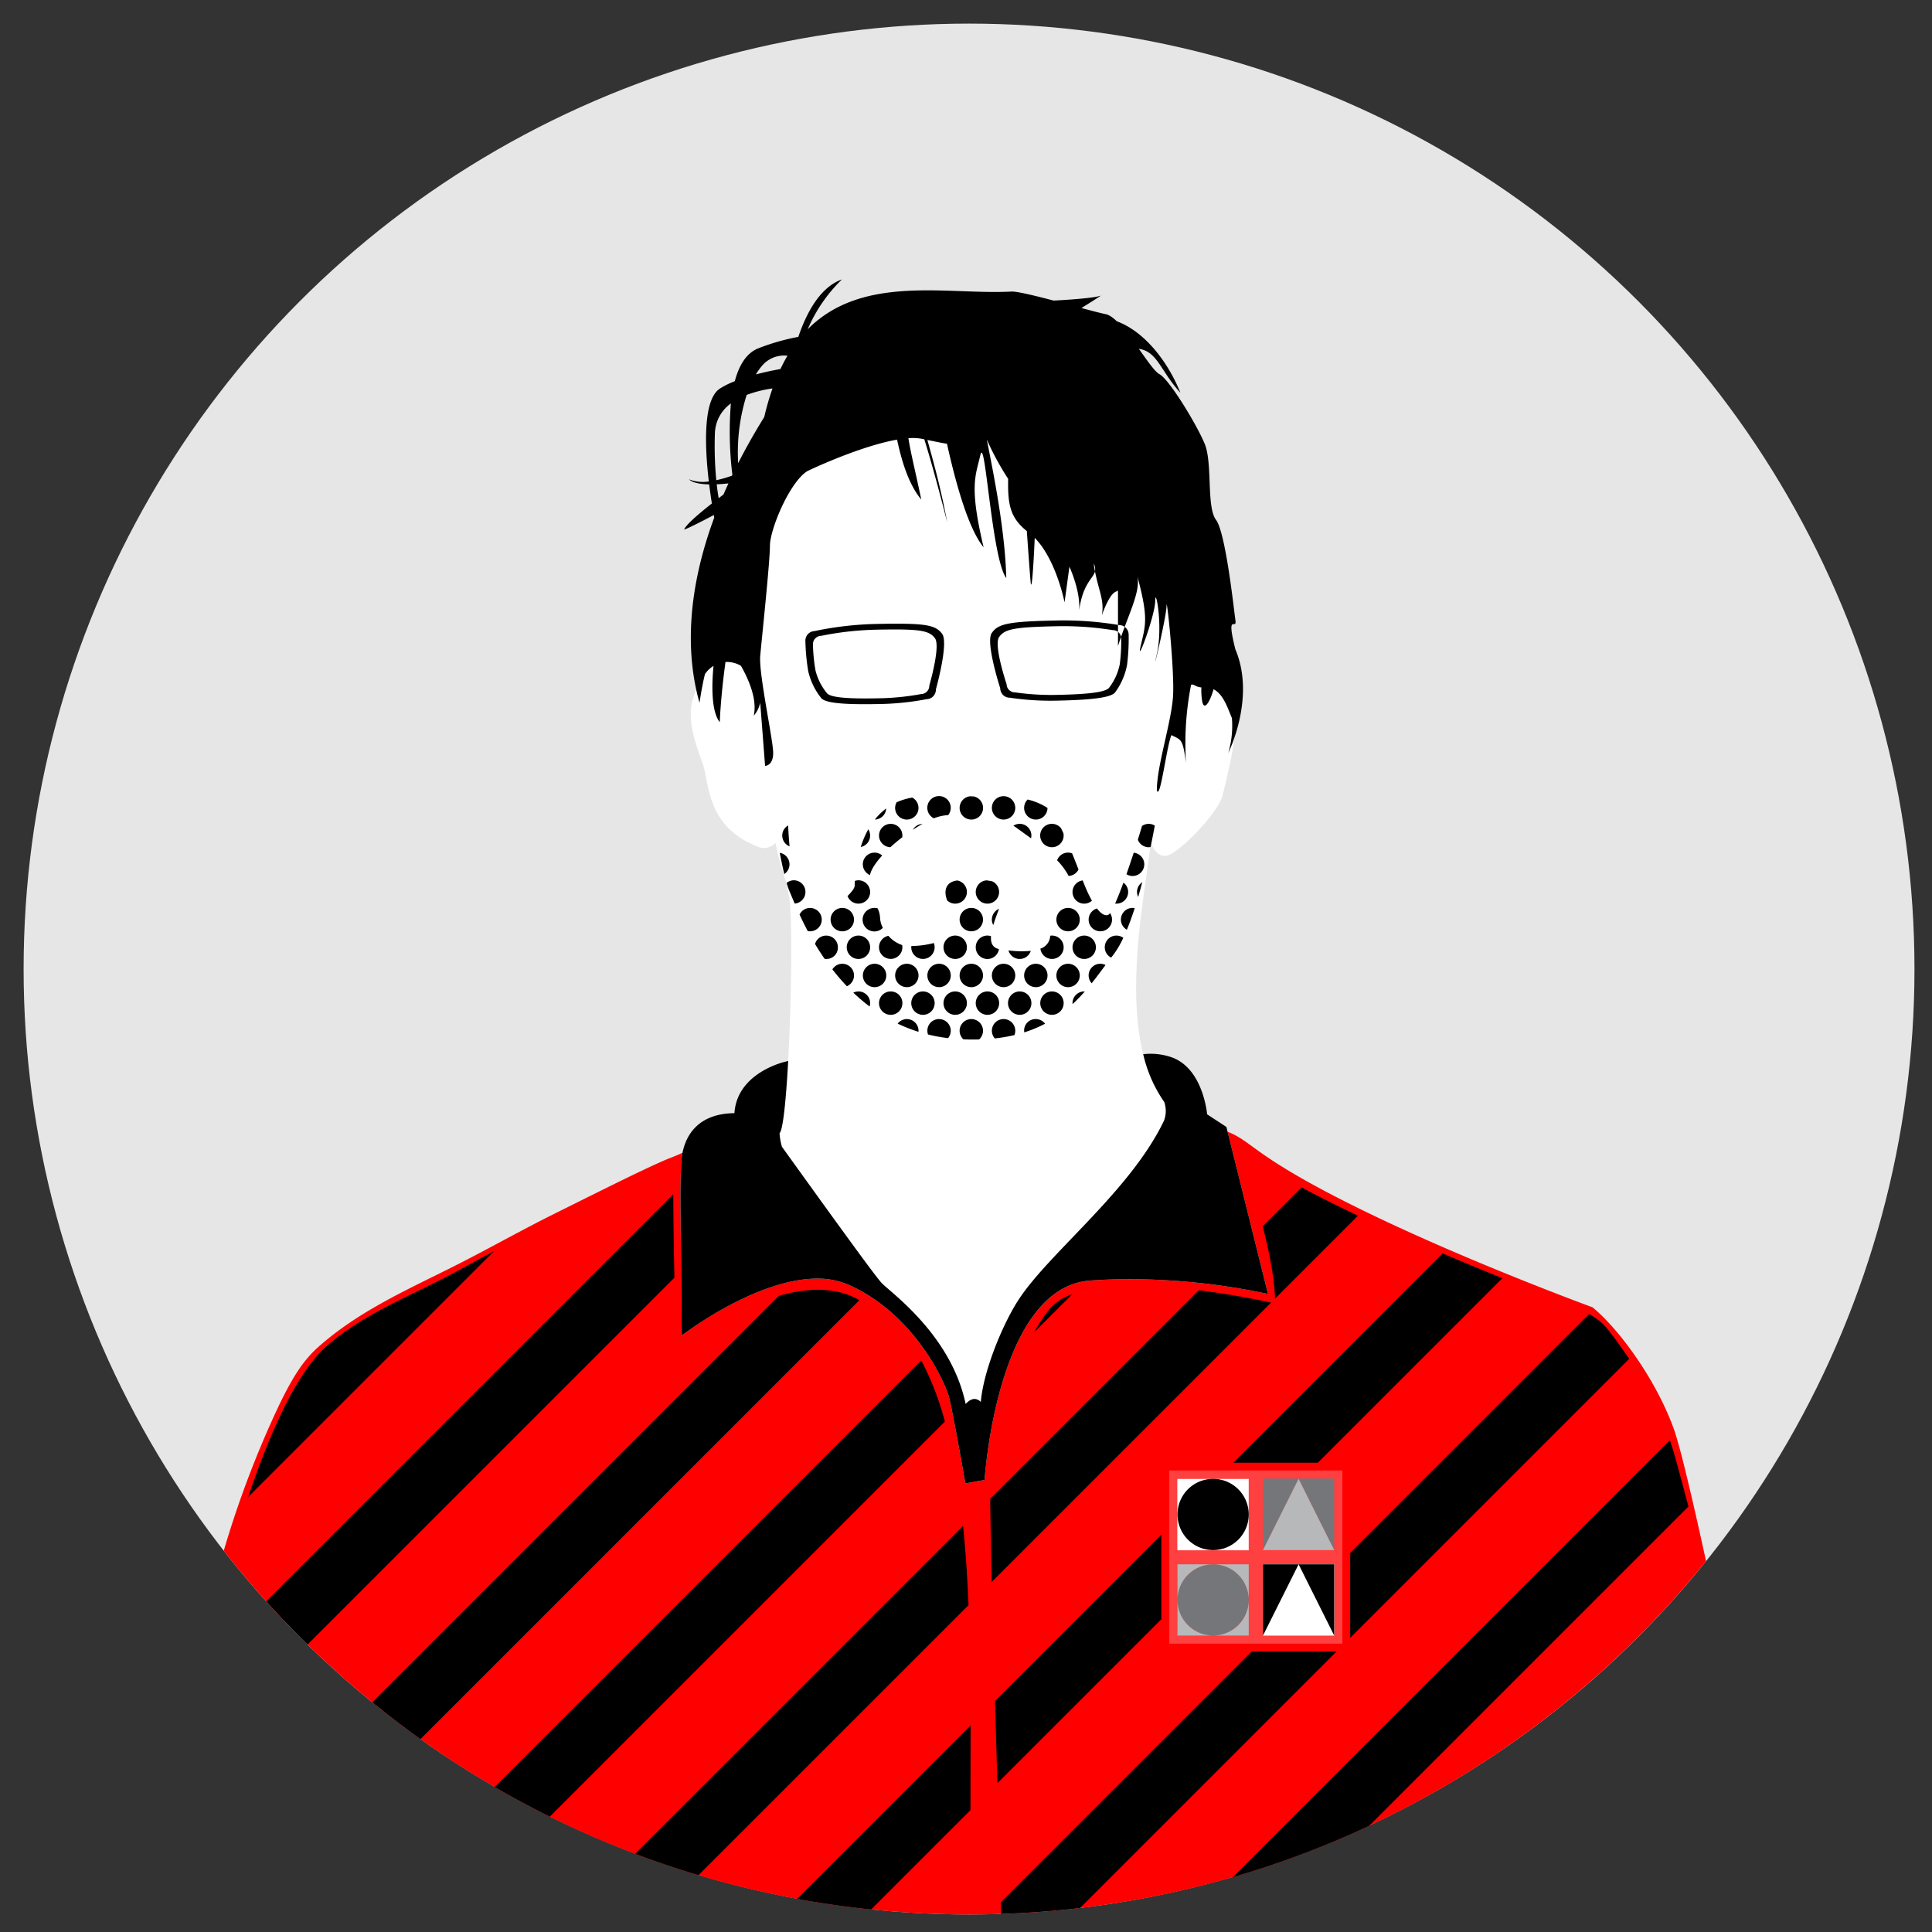
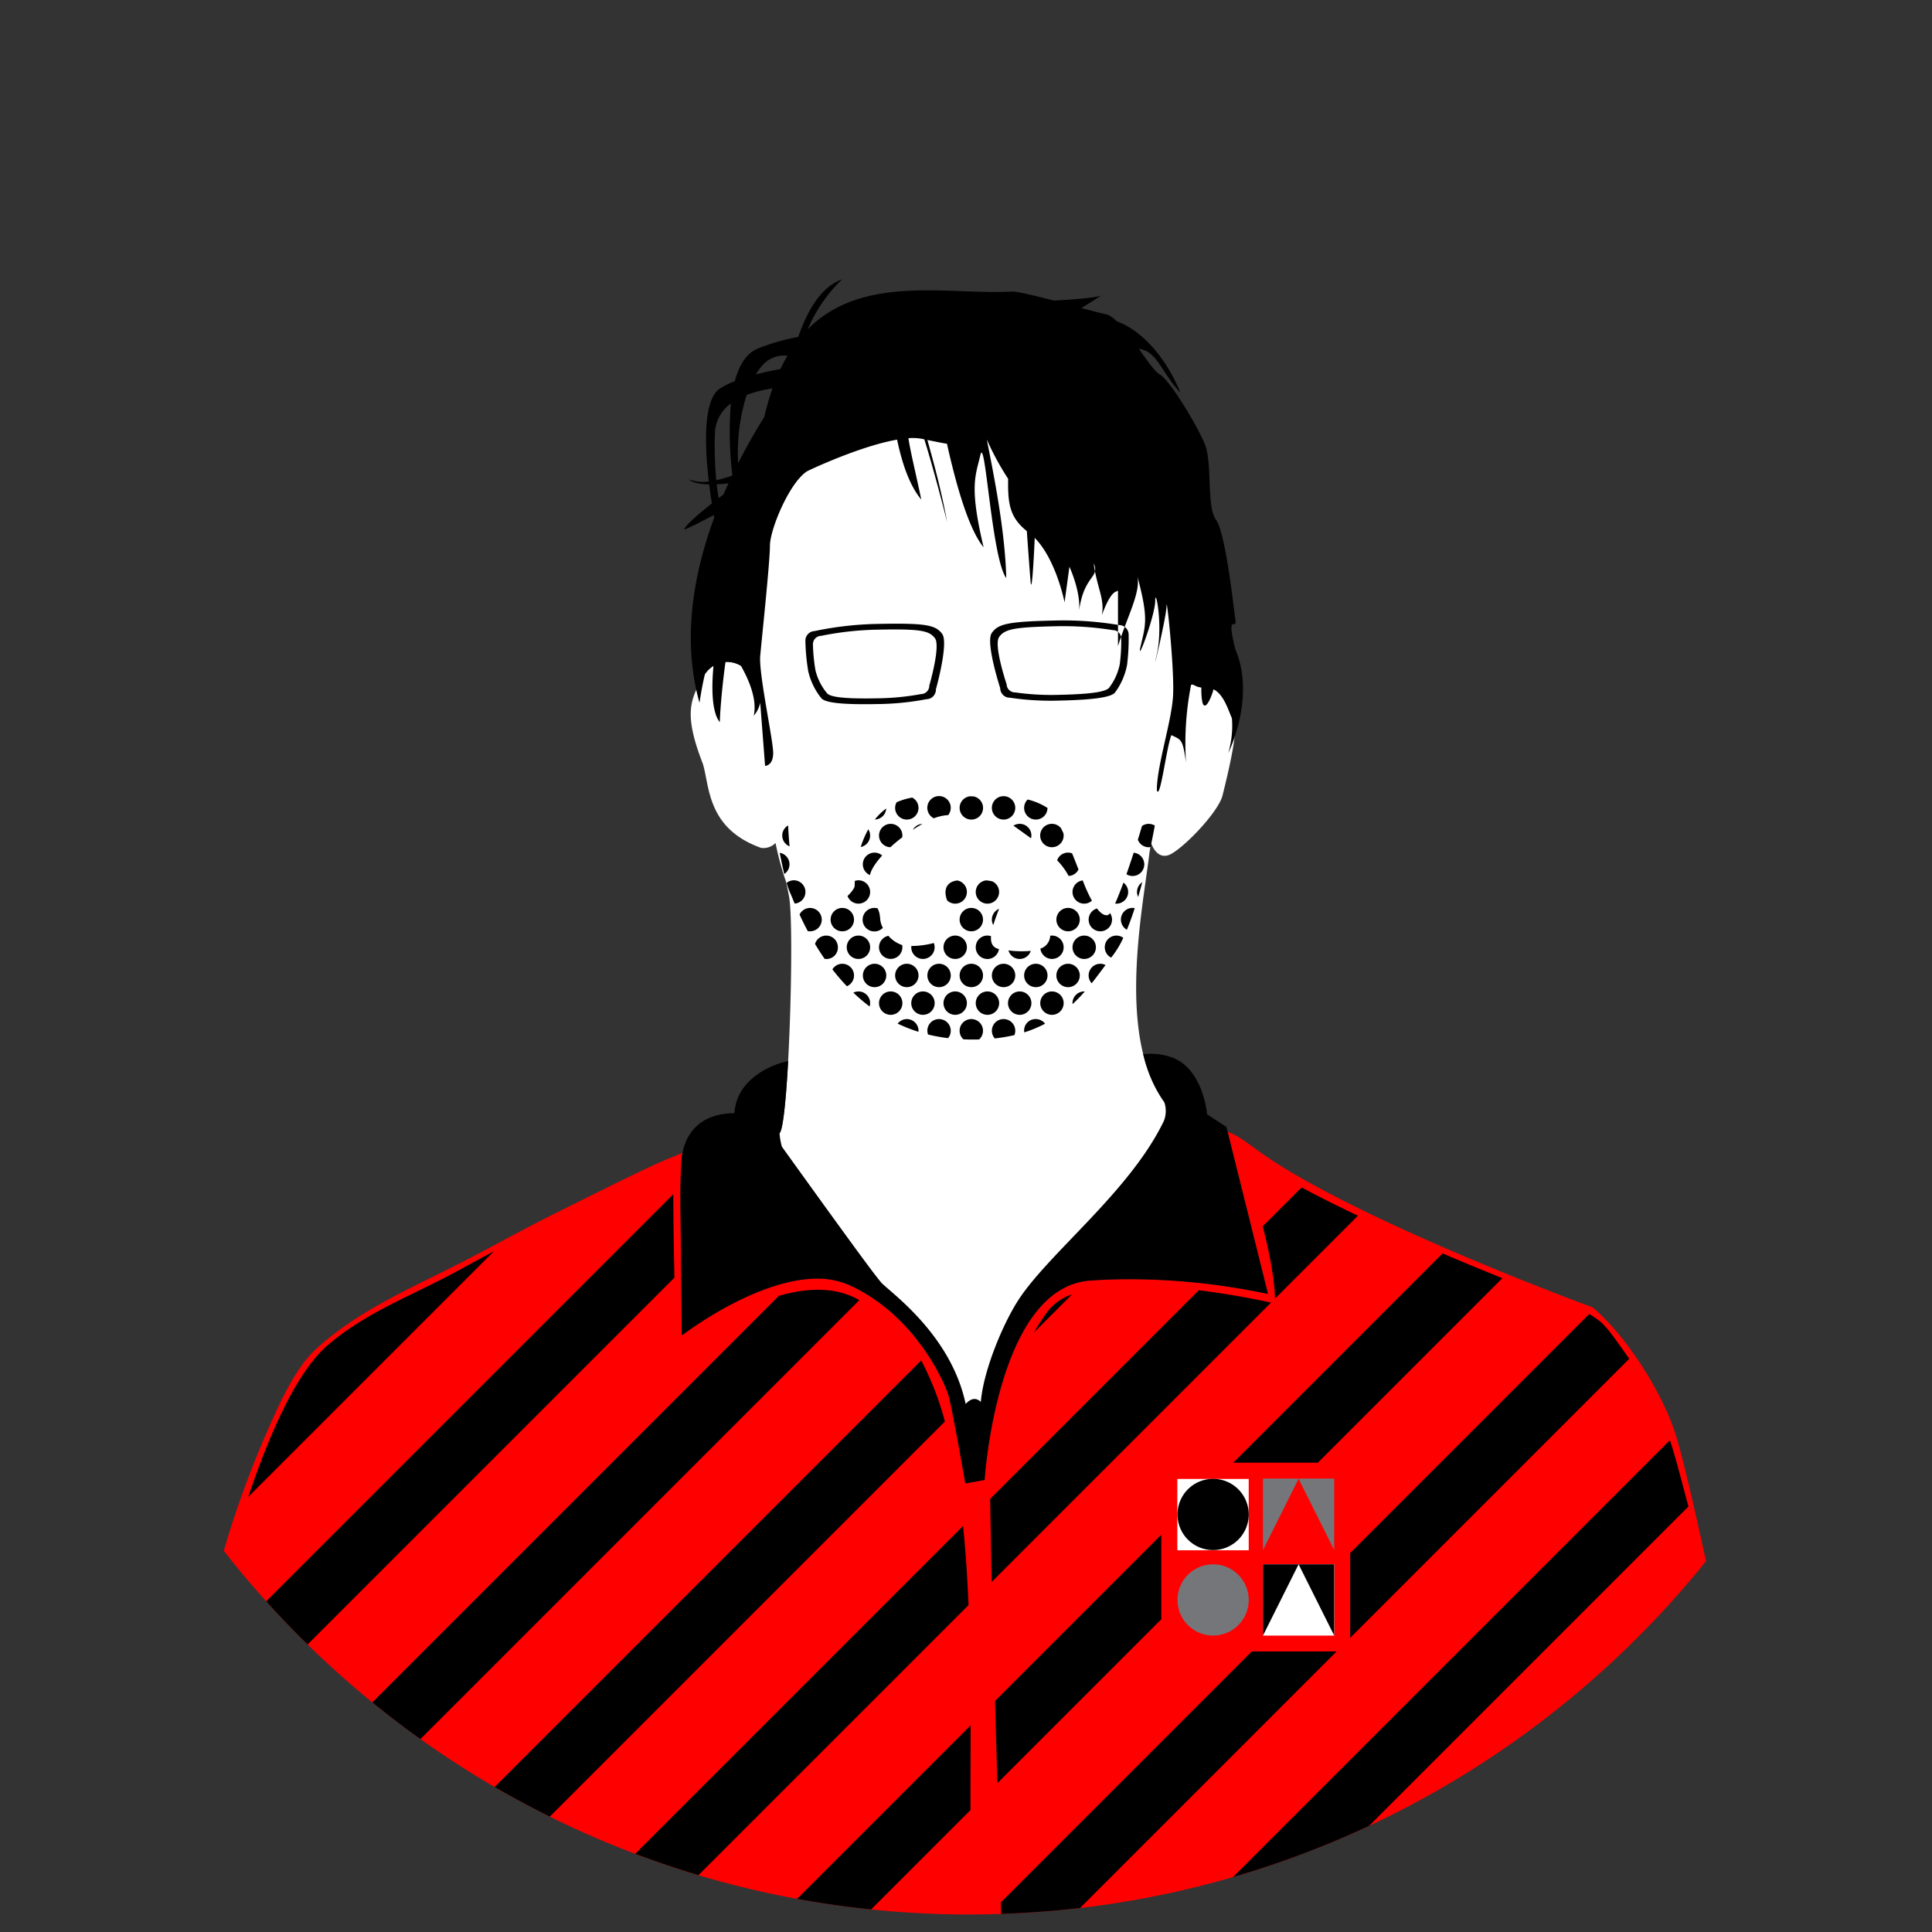
<svg xmlns="http://www.w3.org/2000/svg" width="299.903" height="299.903" viewBox="0 0 675 675">
  <rect x="0" y="0" width="675" height="675" fill="#333333" stroke="none" />
  <defs>
    <style>
      .cls-1 {
        fill: #e6e6e6;
      }

      .cls-2 {
        fill: red;
      }

      .cls-2, .cls-4, .cls-5, .cls-6, .cls-7 {
        fill-rule: evenodd;
      }

      .cls-3 {
        fill: #ff4040;
      }

      .cls-4 {
        fill: #fff;
      }

      .cls-5 {
        fill: #757679;
      }

      .cls-6 {
        fill: #b6b8ba;
      }
    </style>
  </defs>
-   <circle id="grey" class="cls-1" cx="338.563" cy="338.563" r="330.313" />
  <path id="red" class="cls-2" d="M338.562,668.875c-105.778,0-199.936-49.728-260.391-127.074a350.083,350.083,0,0,1,19.194-50.573c4.82-10.037,8.632-16.024,13.951-20.724,13.476-11.91,29-18.99,45.422-27.17,12.8-6.379,24.924-13.29,36.541-19.069,18.154-9.032,33.693-16.837,40.806-19.679,1.25-.447,2.734-1.084,4.366-1.832a23.146,23.146,0,0,0-.405,3.081c-0.475,7.519-.278,17.916-0.278,17.916l0.415,42.657,0.281-.213,0,0.213s25.434-19.657,47.07-19.695a27.519,27.519,0,0,1,11.337,2.325c22.777,10.388,33.167,33.846,34.528,38.526s5.863,30.67,5.863,30.67l0.274-.05c0,0.031.009,0.05,0.009,0.05L344,517.061s4.206-67.3,36.858-69.657c4.569-.331,9.077-0.478,13.45-0.488a233.34,233.34,0,0,1,48.4,5.1l-0.017-.069,0.3,0.069L428.891,395.4c8.541,3.344,8.952,8.151,41.13,24.431,38.011,19.232,86.37,36.909,86.37,36.909,9.835,8.1,22.49,26.016,28.411,42.516,2.191,6.106,6.33,23.61,11.258,46.172C535.517,620.693,442.673,668.875,338.562,668.875Z" />
-   <rect id="wit_50" data-name="wit 50" class="cls-3" x="408.5" y="513.75" width="60.5" height="60.5" />
  <path id="wit" class="cls-4" d="M427.116,277.942c-1.528,6.069-14.638,19.486-18.96,20.852s-6.025-4.394-6.025-4.394-0.143,1.251-.52,3.4c-2.395,20.711-13.29,71.369,9.788,92.439,4.575,5.447-1.174,6.434-1.174,6.434s-40.414,53.062-50.756,60.5-16.024,39.536-16.024,39.536l-6.45-.1s-11.475-32.124-19.164-35.421-52.861-58.164-52.861-58.164,4.03-5.672,7.277-7.056,5.415-71.957,3.432-82.74c-0.326-1.768-.672-3.449-1.023-5.042a103,103,0,0,1-3.7-13.668,5.9,5.9,0,0,1-5.045,1.714c-18.891-6.744-17.947-21.424-20.333-29.346-6.9-17.669-4.309-22.647.113-30.463s15.525-7.287,19.636,4.963c-2.8-27.641-3.682-63.137,7.753-84.107s25.688-38.669,66.542-38.4,59.844,23.865,67.091,41.9,7.31,60.326,3.73,83.209c8.727-8.108,4.355-3.517,10.811-3.775s8.1,9.444,9.85,11.98S428.644,271.872,427.116,277.942Zm14.139,293.5v0h0V546.5h24.937v0h0.006v24.938H441.255ZM411.335,516.7h24.938v24.938H411.335V516.7Z" />
  <path id="_66" data-name="66" class="cls-5" d="M466.1,541.465L453.7,516.677l-12.394,24.788h-0.05V516.578h24.887v24.887H466.1ZM423.837,571.43a12.444,12.444,0,1,1,12.443-12.444A12.444,12.444,0,0,1,423.837,571.43Z" />
-   <path id="_33" data-name="33" class="cls-6" d="M441.258,541.565L453.7,516.677l12.443,24.888H441.258Zm-29.865,17.421a12.444,12.444,0,1,0,12.444-12.444H436.28V571.43H411.393V558.986Zm0,0V546.542h12.443A12.443,12.443,0,0,0,411.393,558.986Z" />
  <path id="_100" data-name="100" class="cls-7" d="M393.769,232.313a23.515,23.515,0,0,1-4.251,9.692c-1.283,1.393-5.938,2.488-19.647,2.769a96.305,96.305,0,0,1-17.077-1.016,3.225,3.225,0,0,1-2.586-1.229,3.482,3.482,0,0,1-.762-2.118s-5.184-15.944-2.956-19.234,5.9-4.049,22.808-4.395a116.8,116.8,0,0,1,21.681,1.6,3.349,3.349,0,0,1,3.349,3.347A73.4,73.4,0,0,1,393.769,232.313Zm-2.047-9.3a2.923,2.923,0,0,0-2.983-2.863,108.174,108.174,0,0,0-19.332-1.36c-15.08.309-18.35,0.962-20.34,3.781s2.621,16.471,2.621,16.471a2.923,2.923,0,0,0,2.984,2.864,89.332,89.332,0,0,0,15.226.858c12.224-.25,16.376-1.192,17.521-2.385a19.8,19.8,0,0,0,3.8-8.3A60.377,60.377,0,0,0,391.722,223.013Zm-65.4,19.922a3.225,3.225,0,0,1-2.534,1.334,96.293,96.293,0,0,1-17.021,1.714c-13.709.281-18.405-.623-19.744-1.961a23.514,23.514,0,0,1-4.644-9.51,73.454,73.454,0,0,1-.992-10.548,3.349,3.349,0,0,1,3.209-3.481,116.721,116.721,0,0,1,21.6-2.491c16.912-.347,20.607.262,22.969,3.457S327,240.788,327,240.788A3.493,3.493,0,0,1,326.321,242.935Zm0.306-19.99c-2.1-2.735-5.4-3.253-20.479-2.945a108.179,108.179,0,0,0-19.259,2.15,2.924,2.924,0,0,0-2.864,2.983,60.379,60.379,0,0,0,.877,9.033,19.8,19.8,0,0,0,4.134,8.142c1.193,1.145,5.38,1.916,17.6,1.666a89.285,89.285,0,0,0,15.179-1.481,2.924,2.924,0,0,0,2.864-2.983S328.73,225.681,326.627,222.945Zm75.354,72.994a4.133,4.133,0,0,1-.644.065,4.078,4.078,0,0,1-3.8-2.617c0.535-1.718,1.025-3.339,1.455-4.8a4.027,4.027,0,0,1,4.473-.139C403.123,290.292,402.627,292.881,401.981,295.939Zm-2.194,6.03a4.085,4.085,0,0,1-4.086,4.085,4.042,4.042,0,0,1-2.143-.622c0.861-2.45,1.721-5.009,2.534-7.51A4.073,4.073,0,0,1,399.787,301.969Zm-9.719,13.749a3.882,3.882,0,0,1-.474-0.048c0.883-1.96,1.88-4.487,2.91-7.3A4.074,4.074,0,0,1,390.068,315.718Zm-5.636,9.659a4.074,4.074,0,0,1-1.18-7.977c1.256,1.632,2.587,2.656,3.837,2.287a1.8,1.8,0,0,0,.726-0.684A4.084,4.084,0,0,1,384.432,325.377Zm-5.634-9.659a4.075,4.075,0,0,1-.518-8.118c0.386,1,.708,1.818.948,2.386a47.879,47.879,0,0,0,2.267,4.694A4.055,4.055,0,0,1,378.8,315.718Zm-5.444-9.678a23.617,23.617,0,0,0-4.017-5.465,4.025,4.025,0,0,1,5.24-2.425c0.8,1.971,1.558,3.9,2.23,5.63A4.071,4.071,0,0,1,373.354,306.04ZM367.528,296a4.086,4.086,0,1,1,3.176-6.626q0.414,0.839.828,1.728A4.084,4.084,0,0,1,367.528,296Zm-5.635-9.665a4.081,4.081,0,0,1-2.855-7,22.26,22.26,0,0,1,6.937,2.949A4.084,4.084,0,0,1,361.893,286.339Zm-1.548,5.579a4.032,4.032,0,0,1-.131.977c-1.8-1.323-3.67-2.654-5.563-4.015-0.2-.147-0.393-0.261-0.592-0.395A4.075,4.075,0,0,1,360.345,291.918Zm-9.721-5.579a4.085,4.085,0,1,1,4.086-4.085A4.085,4.085,0,0,1,350.624,286.339Zm-11.269,0a4.076,4.076,0,0,1-.275-8.143,4.607,4.607,0,0,0,.958.042A4.079,4.079,0,0,1,339.355,286.339ZM326.27,285.9a4.094,4.094,0,1,1,5.009-1.122A16.057,16.057,0,0,0,326.27,285.9Zm-9.447.443a4.085,4.085,0,0,1-4.085-4.085,4.041,4.041,0,0,1,.518-1.953,22.122,22.122,0,0,1,5.462-1.646A4.072,4.072,0,0,1,316.823,286.339Zm-1.548,5.579a4.07,4.07,0,0,1-.062.619c-1.483,1.137-2.871,2.3-4.124,3.456A4.081,4.081,0,1,1,315.275,291.918Zm-9.633-5.587a21.321,21.321,0,0,1,3.976-3.864A4.071,4.071,0,0,1,305.642,286.331Zm2.571,12.559c-2.4,2.65-3.935,5.08-4.255,6.84A4.081,4.081,0,1,1,308.213,298.89Zm-7.489-2.967a33.062,33.062,0,0,1,2.64-6.186A4.069,4.069,0,0,1,300.724,295.923Zm3.282,15.71a4.078,4.078,0,0,1-7.9,1.419c1.423-1.4,2.487-2.76,2.5-3.617,0-.274.012-0.861,0.051-1.667a4.024,4.024,0,0,1,1.265-.22A4.085,4.085,0,0,1,304.006,311.633Zm-5.636,9.659a4.086,4.086,0,1,1-4.085-4.085A4.085,4.085,0,0,1,298.37,321.292Zm-5.633,9.664a3.969,3.969,0,0,1-4.642,4.03c-1.217-1.755-2.326-3.492-3.341-5.188A4.074,4.074,0,0,1,292.737,330.956Zm-9.721-5.579a4.121,4.121,0,0,1-.807-0.081c-1.105-2.078-2.056-4.024-2.861-5.771A4.079,4.079,0,1,1,283.016,325.377Zm-5.365-9.686c-0.691-1.623-1.207-2.9-1.555-3.661a27.941,27.941,0,0,1-1.261-3.567,4.043,4.043,0,0,1,2.548-.915A4.076,4.076,0,0,1,277.651,315.691ZM273.3,291.918a4.07,4.07,0,0,1,2.051-3.523c0.117,2.387.28,4.933,0.506,7.307A4.082,4.082,0,0,1,273.3,291.918Zm2.535,10.051a4.079,4.079,0,0,1-1.821,3.4c-0.55-2.252-1.082-4.784-1.587-7.416A4.078,4.078,0,0,1,275.832,301.969Zm18.453,34.755a4.085,4.085,0,0,1,1.6,7.845,75.929,75.929,0,0,1-5.068-5.892A4.07,4.07,0,0,1,294.285,336.724Zm9.721,13.749a4.062,4.062,0,0,1-.19,1.168,64.131,64.131,0,0,1-5.682-4.826A4.06,4.06,0,0,1,304.006,350.473Zm-2.537-9.664a4.086,4.086,0,1,1,4.085,4.085A4.085,4.085,0,0,1,301.469,340.809Zm9.721,5.579a4.086,4.086,0,1,1-4.085,4.085A4.085,4.085,0,0,1,311.19,346.388Zm5.633,9.659a4.085,4.085,0,0,1,4.086,4.085c0,0.121-.025.234-0.036,0.352a55.265,55.265,0,0,1-7.256-2.855A4.06,4.06,0,0,1,316.823,356.047Zm1.551-5.574a4.086,4.086,0,1,1,4.085,4.086A4.085,4.085,0,0,1,318.374,350.473Zm9.711,5.574a4.085,4.085,0,0,1,4.086,4.085,4.041,4.041,0,0,1-.935,2.571,57.459,57.459,0,0,1-7.007-1.277A4.038,4.038,0,0,1,328.085,356.047Zm1.551-5.574a4.086,4.086,0,1,1,4.085,4.086A4.085,4.085,0,0,1,329.636,350.473Zm9.719,5.574a4.072,4.072,0,0,1,2.718,7.115c-1.429.037-2.891,0.046-4.42,0-0.368-.006-0.717-0.039-1.08-0.051A4.075,4.075,0,0,1,339.355,356.047Zm1.55-5.574a4.086,4.086,0,1,1,4.086,4.086A4.085,4.085,0,0,1,340.905,350.473Zm9.719,5.574a4.069,4.069,0,0,1,3.792,5.588,55.6,55.6,0,0,1-6.862,1.167A4.067,4.067,0,0,1,350.624,356.047Zm1.551-5.574a4.085,4.085,0,1,1,4.085,4.086A4.085,4.085,0,0,1,352.175,350.473Zm9.718,5.574a4.06,4.06,0,0,1,3.233,1.615,44.129,44.129,0,0,1-7.263,3.027A3.969,3.969,0,0,1,361.893,356.047Zm5.635-9.659a4.086,4.086,0,1,1-4.085,4.085A4.085,4.085,0,0,1,367.528,346.388Zm1.549-5.579a4.086,4.086,0,1,1,4.085,4.085A4.085,4.085,0,0,1,369.077,340.809Zm9.721,5.579c0.07,0,.135.017,0.2,0.02a58.841,58.841,0,0,1-4.255,4.4c-0.01-.113-0.034-0.222-0.034-0.338A4.085,4.085,0,0,1,378.8,346.388Zm4.085-15.432a4.085,4.085,0,1,1-4.085-4.085A4.086,4.086,0,0,1,382.883,330.956Zm-5.635-9.664a4.086,4.086,0,1,1-4.086-4.085A4.085,4.085,0,0,1,377.248,321.292Zm-54.978-33.44c-1.142.65-2.259,1.332-3.34,2.042A4.06,4.06,0,0,1,322.27,287.852Zm-15.165,43.1a4.086,4.086,0,0,1,3.276-4,11.065,11.065,0,0,0,4.817,3.233A4.083,4.083,0,1,1,307.105,330.956Zm9.718,13.938a4.085,4.085,0,1,1,4.086-4.085A4.085,4.085,0,0,1,316.823,344.894Zm1.551-13.938a4.033,4.033,0,0,1,.044-0.442,31.777,31.777,0,0,0,7.84-1.038A4.082,4.082,0,1,1,318.374,330.956Zm9.711,13.938a4.085,4.085,0,1,1,4.086-4.085A4.085,4.085,0,0,1,328.085,344.894Zm1.551-13.938a4.086,4.086,0,1,1,4.085,4.086A4.085,4.085,0,0,1,329.636,330.956Zm9.719,13.938a4.085,4.085,0,1,1,4.085-4.085A4.085,4.085,0,0,1,339.355,344.894Zm1.55-13.938a4.034,4.034,0,0,1,5.331-3.871c-0.167,2.294.5,4.019,2.777,4.5A4.078,4.078,0,0,1,340.905,330.956Zm9.719,13.938a4.085,4.085,0,1,1,4.086-4.085A4.085,4.085,0,0,1,350.624,344.894Zm1.719-12.839a35.769,35.769,0,0,0,7.783.162A4.06,4.06,0,0,1,352.343,332.055Zm9.55,12.839a4.085,4.085,0,1,1,4.085-4.085A4.085,4.085,0,0,1,361.893,344.894Zm9.721-13.938a4.075,4.075,0,0,1-8.122.484,4.936,4.936,0,0,0,3.43-4.508,4.027,4.027,0,0,1,.606-0.061A4.085,4.085,0,0,1,371.614,330.956ZM330.928,314.6c-1.317-3.335-.542-6.489,3.522-6.979A4.08,4.08,0,1,1,330.928,314.6Zm8.427,10.777a4.085,4.085,0,1,1,4.085-4.085A4.085,4.085,0,0,1,339.355,325.377Zm1.55-13.744a4.073,4.073,0,0,1,3.719-4.049,19.113,19.113,0,0,1,2.067.344A4.081,4.081,0,1,1,340.905,311.633Zm8.147,5.889c-0.7,1.84-1.457,3.811-2.017,5.683a4.044,4.044,0,0,1-.5-1.913A4.085,4.085,0,0,1,349.052,317.522Zm-49.132,17.52a4.086,4.086,0,1,1,4.086-4.086A4.086,4.086,0,0,1,299.92,335.042Zm8.534-10.875a4.112,4.112,0,1,1-1.821-6.8,8.771,8.771,0,0,1,.852,3.35A8.257,8.257,0,0,0,308.454,324.167Zm75.978,12.557a4.041,4.041,0,0,1,1.81.44c-1.517,2.034-3.1,4.195-4.835,6.369A4.069,4.069,0,0,1,384.432,336.724Zm5.636-9.853a4.055,4.055,0,0,1,2.387.782,32.077,32.077,0,0,1-3.661,6.177c-0.194.243-.389,0.5-0.584,0.745A4.073,4.073,0,0,1,390.068,326.871Zm5.633-9.664a4.119,4.119,0,0,1,.75.075c-0.855,2.647-1.773,5.2-2.747,7.553A4.072,4.072,0,0,1,395.7,317.207Zm1.954-3.833a4.044,4.044,0,0,1,1.427-5.144C398.632,309.937,398.158,311.661,397.655,313.374Zm33.954-86.517c7.207,16.953-2.479,36.21-2.479,36.21a33.367,33.367,0,0,0,1.27-12.209c-1.281-2.922-2.842-8.28-6.41-10.047-1.21,4.308-3.3,7.865-3.976,4.146a23.506,23.506,0,0,1-.275-4.788c-2.364-.248-2.541-1.3-3.6-0.916a106.552,106.552,0,0,0-1.783,27.2c-1.131-8.484-1.7-7.918-5.09-9.615-1.7,3.959-3.959,23.19-5.091,19.231,0-8.485,5.091-23.756,5.657-32.806s-2.263-35.633-2.263-31.674-5.656,27.149-3.394,16.968-0.565-23.755-.565-18.665-6.787,23.19-5.091,15.837,2.828-9.615-1.131-24.321c1.131,5.656-3.394,13.575-6.787,24.321v-19.8c0,1.7-1.7-1.7-5.656,9.05,1-5.007-1.1-8.691-2.378-15.354a4.286,4.286,0,0,0-.45-2.746c0.129,0.974.284,1.882,0.45,2.746-0.566,2.534-4.231,4.052-5.541,13.657,0.566-6.788-3.394-15.272-3.394-15.272l-1.7,12.444s-2.886-14.884-10.421-22.533c-0.363,8.465-1.054,20.021-1.457,15.18-0.352-4.219-.922-12.15-1.3-17.551-5.829-4.673-6.707-9.285-6.525-18.254a95.918,95.918,0,0,1-7.461-13.748c2.409,12.235,6.378,31.775,6.805,48.422-5.091-6.788-7.353-50.34-9.05-42.987s-3.959,10.747,1.131,32.24c-5.334-6.519-9.734-22.35-12.8-36.193-0.937-.117-2.712-0.453-6.841-1.314,1.837,6.7,4.5,15.878,6.913,28.74,0,0-4.222-16.886-7.991-28.966l-0.776-.163a17.82,17.82,0,0,0-4.777-.224c0.843,5.435,2.578,12.171,4.494,21.434-4.569-5.483-7-14.079-8.456-20.937-12.21,2.13-28.76,9.71-31.419,11.039C275.783,168.6,269,185,269,190.658s-2.828,32.24-3.393,38.462,4.525,29.412,4.525,33.937-2.828,4.524-2.828,4.524l-1.7-22.058a10.137,10.137,0,0,1-2.263,4.524c1.249-5.616-1.635-12.435-4.471-17.422a9.435,9.435,0,0,0-5.4-1.339c-0.706,5.156-1.662,13.19-2,21.024-3.165-3.956-2.733-13.99-2.187-19.671A10.212,10.212,0,0,0,246.3,235.5c-0.6,2.42-1.247,5.66-1.909,10.026-5.075-17.961-4.045-39.845,5.15-64.693-0.051-.281-0.1-0.595-0.155-0.886-5.4,2.855-9.514,4.887-10.368,5.058,0.636-1.588,4.484-5.007,9.691-9.1-0.332-2.108-.653-4.346-0.938-6.669-3.288-.072-5.889-0.6-7.056-1.763a13.344,13.344,0,0,0,6.932.734c-1.561-13.336-1.844-28.636,3.815-32.408a28.438,28.438,0,0,1,5.259-2.612c1.489-5.559,4.063-9.915,8.315-11.528a76.759,76.759,0,0,1,13.879-3.963c3.053-8.937,7.832-17.443,15.25-20.076A53.46,53.46,0,0,0,282.2,115.032c19.249-19.429,49.291-11.909,71.354-13.175,0.137,0,.292.007,0.461,0.019,0.057,0,.124.012,0.184,0.018,0.119,0.01.238,0.021,0.37,0.036l0.255,0.034c0.126,0.017.25,0.033,0.385,0.053l0.309,0.049c0.135,0.022.27,0.044,0.414,0.069l0.353,0.064,0.444,0.082,0.4,0.078c0.155,0.031.311,0.062,0.472,0.1l0.432,0.09,0.5,0.107,0.468,0.1,0.518,0.117,0.5,0.115,0.534,0.125,0.537,0.127,0.539,0.13,0.575,0.139,0.531,0.131,0.621,0.154,0.489,0.123,0.7,0.176,0.32,0.081c1.06,0.271,2.146.553,3.246,0.842,7.5-.385,14.609-1.012,16.561-1.744-1.772,1.181-4.3,2.773-6.837,4.347h0l1.309,0.35,0.076,0.021c0.878,0.234,1.714.455,2.5,0.659l0.08,0.02,0.977,0.253,0.285,0.072,0.7,0.176,0.319,0.079,0.584,0.142,0.3,0.072,0.531,0.123,0.234,0.053c0.234,0.052.453,0.1,0.648,0.138a4.028,4.028,0,0,1,.8.267c0.051,0.022.1,0.043,0.152,0.067a6.959,6.959,0,0,1,.843.477l0.059,0.041a14.5,14.5,0,0,1,1.946,1.61c10.308,3.862,18.193,14.928,22.222,24.97-6.788-7.353-7.919-14.14-14.14-15.271-0.126-.023-0.255-0.053-0.382-0.077l1.136,1.595c0.317,0.446.626,0.879,0.932,1.305l0.182,0.253c0.305,0.423.6,0.834,0.894,1.228l0.131,0.176c0.3,0.408.6,0.8,0.881,1.169l0,0c0.278,0.36.544,0.69,0.8,1l0.117,0.141c0.244,0.291.476,0.553,0.7,0.791l0.124,0.132c0.219,0.227.427,0.428,0.622,0.594,0.029,0.025.057,0.045,0.086,0.068a3.2,3.2,0,0,0,.56.386c3.394,1.7,13.009,17.534,15.837,24.321s0.566,22.059,3.959,26.584,6.222,31.108,6.788,35.067S428.215,213.283,431.609,226.857ZM254.5,168.886c-1.411.153-2.787,0.261-4.1,0.315,0.2,1.767.434,3.382,0.688,4.852q0.828-.635,1.683-1.282Q253.613,170.838,254.5,168.886Zm0.852-27.926a13.291,13.291,0,0,0-5.588,10.671,127.477,127.477,0,0,0,.49,16.145,43.833,43.833,0,0,0,5.483-1.579c0.049-.1.09-0.2,0.139-0.3A123.73,123.73,0,0,1,255.353,140.96Zm5.524-2.986a66.428,66.428,0,0,0-2.979,23.842c2.687-5.268,5.711-10.642,9.118-16.124a92.329,92.329,0,0,1,2.886-9.982A42.276,42.276,0,0,0,260.877,137.974Zm5.29-10.1a22.488,22.488,0,0,0-2.08,2.942c2.778-.734,5.7-1.369,8.583-1.883q1.167-2.462,2.453-4.647A10.093,10.093,0,0,0,266.167,127.876ZM442.683,451.943l0.017,0.069a233.34,233.34,0,0,0-48.4-5.1c-4.373.01-8.881,0.157-13.45,0.488C348.2,449.766,344,517.061,344,517.061l-6.449,1.173s0-.019-0.009-0.05l-0.274.05s-4.5-25.99-5.863-30.67-11.751-28.138-34.528-38.526a27.519,27.519,0,0,0-11.337-2.325c-21.636.038-47.07,19.695-47.07,19.695l0-.213-0.281.213-0.415-42.657s-0.2-10.4.278-17.916,4.56-16.775,18.54-16.917c0.939-14.322,17.841-18,17.841-18l0,0.022c0.3-.1.616-0.194,0.936-0.285-0.736,13.467-1.8,24.2-3.013,25.25a22.745,22.745,0,0,0,.828,4.738c27.9,38.808,32.153,44.357,34.576,47.312s24.394,17.8,29.621,42.567c1.6-1.77,3.446-2.5,5.3-.722,0.834-10.391,7.239-26.334,12.864-35.2,10.534-16.594,39.189-38.156,51.107-63.006a9.574,9.574,0,0,0,.106-6.6,47.836,47.836,0,0,1-7.345-16.7l0.529-.033a22.326,22.326,0,0,1,9.686,1.238c10.836,4.12,12.112,19.822,12.112,19.822l6.742,4.405,14.509,58.287ZM478.349,637.9A327.814,327.814,0,0,1,430.8,655.805L583.427,503.181c1.722,5.054,2.961,10.029,6.483,23.157Zm-6.63-95.3,83.556-83.556c4.627,3.233,4.6,2.213,13.935,15.7l-97.491,97.492V542.6Zm-40.83-31.565L504,437.917c7.341,3.122,14.445,6.05,20.893,8.658l-64.457,64.456H430.889Zm14.578-57.322h0c-0.078-3.274-.7-11.378-4.306-25.242l13.607-13.608h0c5.962,3.222,12.653,6.553,19.677,9.872h0ZM346.45,552.726s-0.5-25.587-.5-29.046l72.9-72.9c11.763,1.472,21.707,3.549,25.224,4.325Zm14.773-87.167h0Zm5.117-7.773a17.967,17.967,0,0,1,8.2-5.546l-13.319,13.319A73.582,73.582,0,0,1,366.34,457.786Zm39.41,107.933-57.289,57.289-0.822-28.727L405.75,536.17v29.549Zm61.236,11.25L377.359,666.6q-13.635,1.6-27.591,2.07l-0.115-4,87.693-87.693h29.64Zm-0.841-5.539-12.427-24.861,0.015-.028h12.412V571.43Zm-24.887-24.888H453.7l-12.441,24.89V546.542Zm-17.421-4.977a12.444,12.444,0,1,1,12.443-12.444A12.444,12.444,0,0,1,423.837,541.565ZM114.523,469.943c13.659-11.7,29.741-17.376,45.832-26.181q6.16-3.371,12.261-6.651L86.724,523C95.02,498.367,104.36,478.647,114.523,469.943Zm58.093-32.832,0,0M86.712,523.015L86.724,523m148.912-76.618h0L107.473,574.547q-7.467-7.312-14.469-15.08L235.227,417.244C235.3,429.283,235.45,438.853,235.635,446.386Zm64.8,7.976c-0.065-.039-0.134-0.067-0.2-0.105L146.889,607.6q-8.61-6.146-16.794-12.829L272.109,452.757C281.834,449.92,292.012,449.381,300.432,454.362ZM172.827,624.332L321.853,475.306a100.924,100.924,0,0,1,8.267,21.356L192.1,634.683Q182.276,629.815,172.827,624.332Zm163.652-91.184c0.91,8.933,1.514,18.211,1.905,27.644l-94.336,94.336q-11.221-3.345-22.1-7.452Zm2.621,69.671c0.007,10.134-.047,20.081-0.036,29.586L304.35,667.119q-13.082-1.346-25.843-3.707Z" />
</svg>